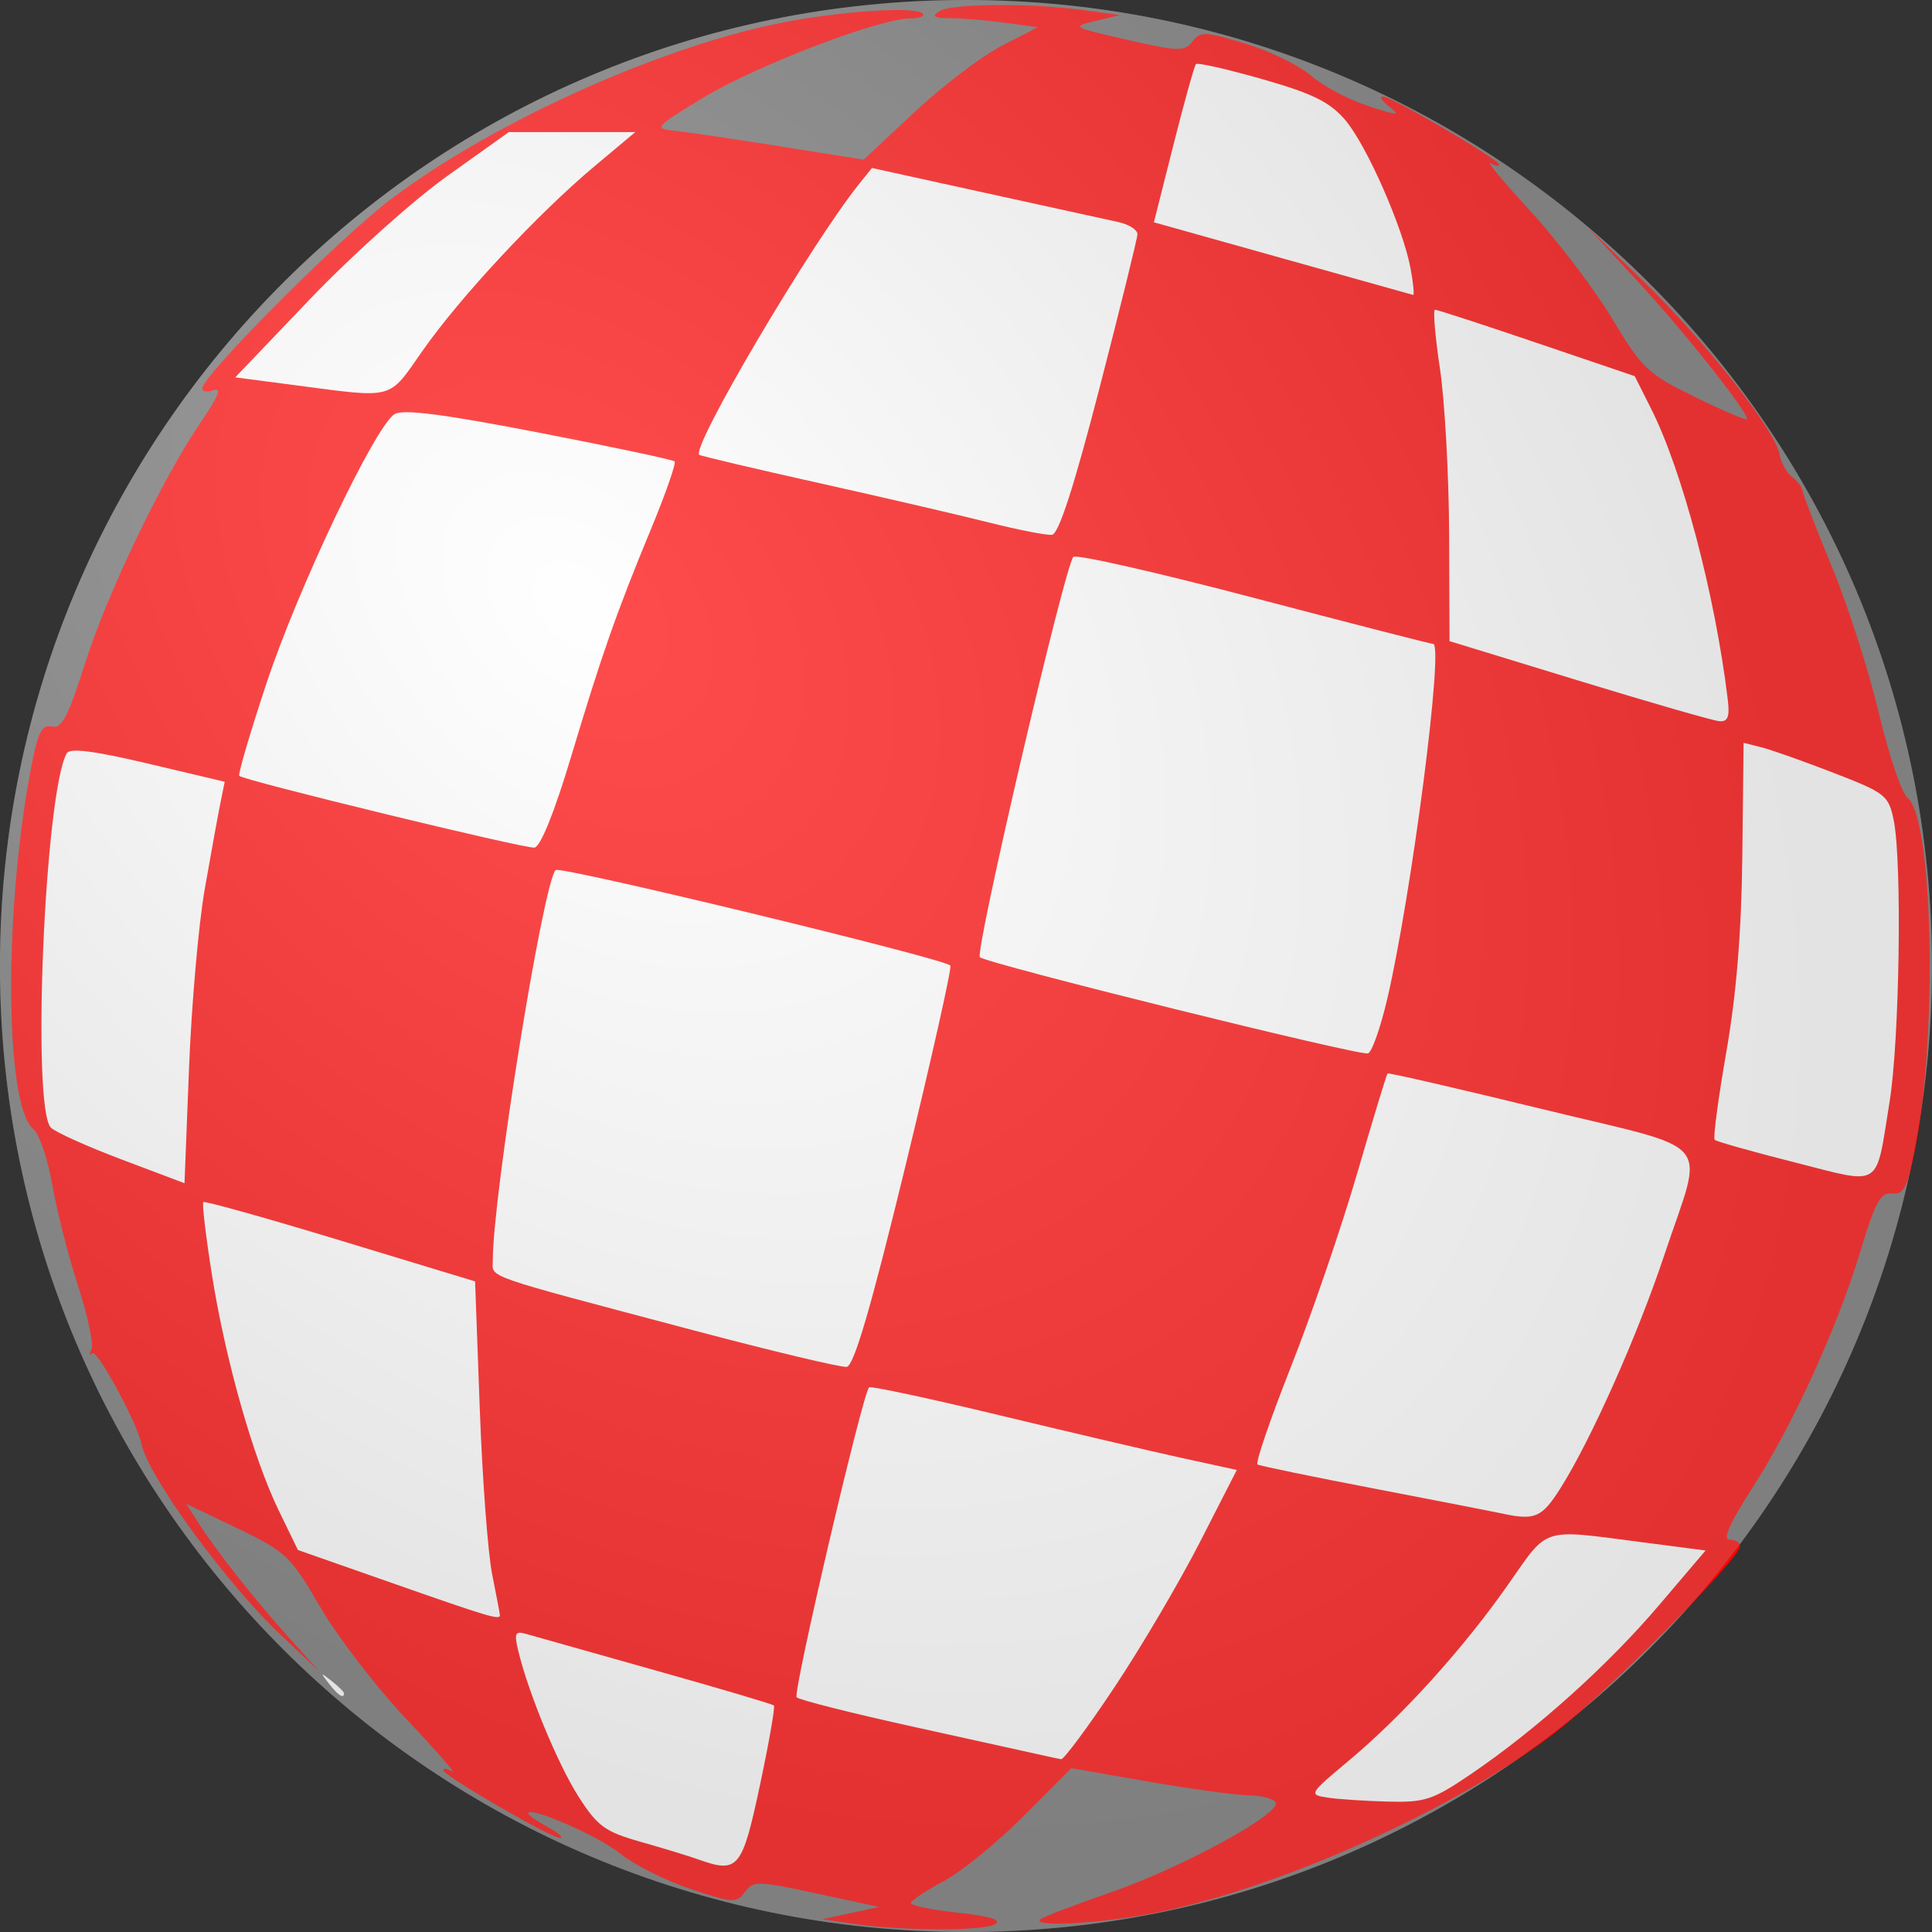
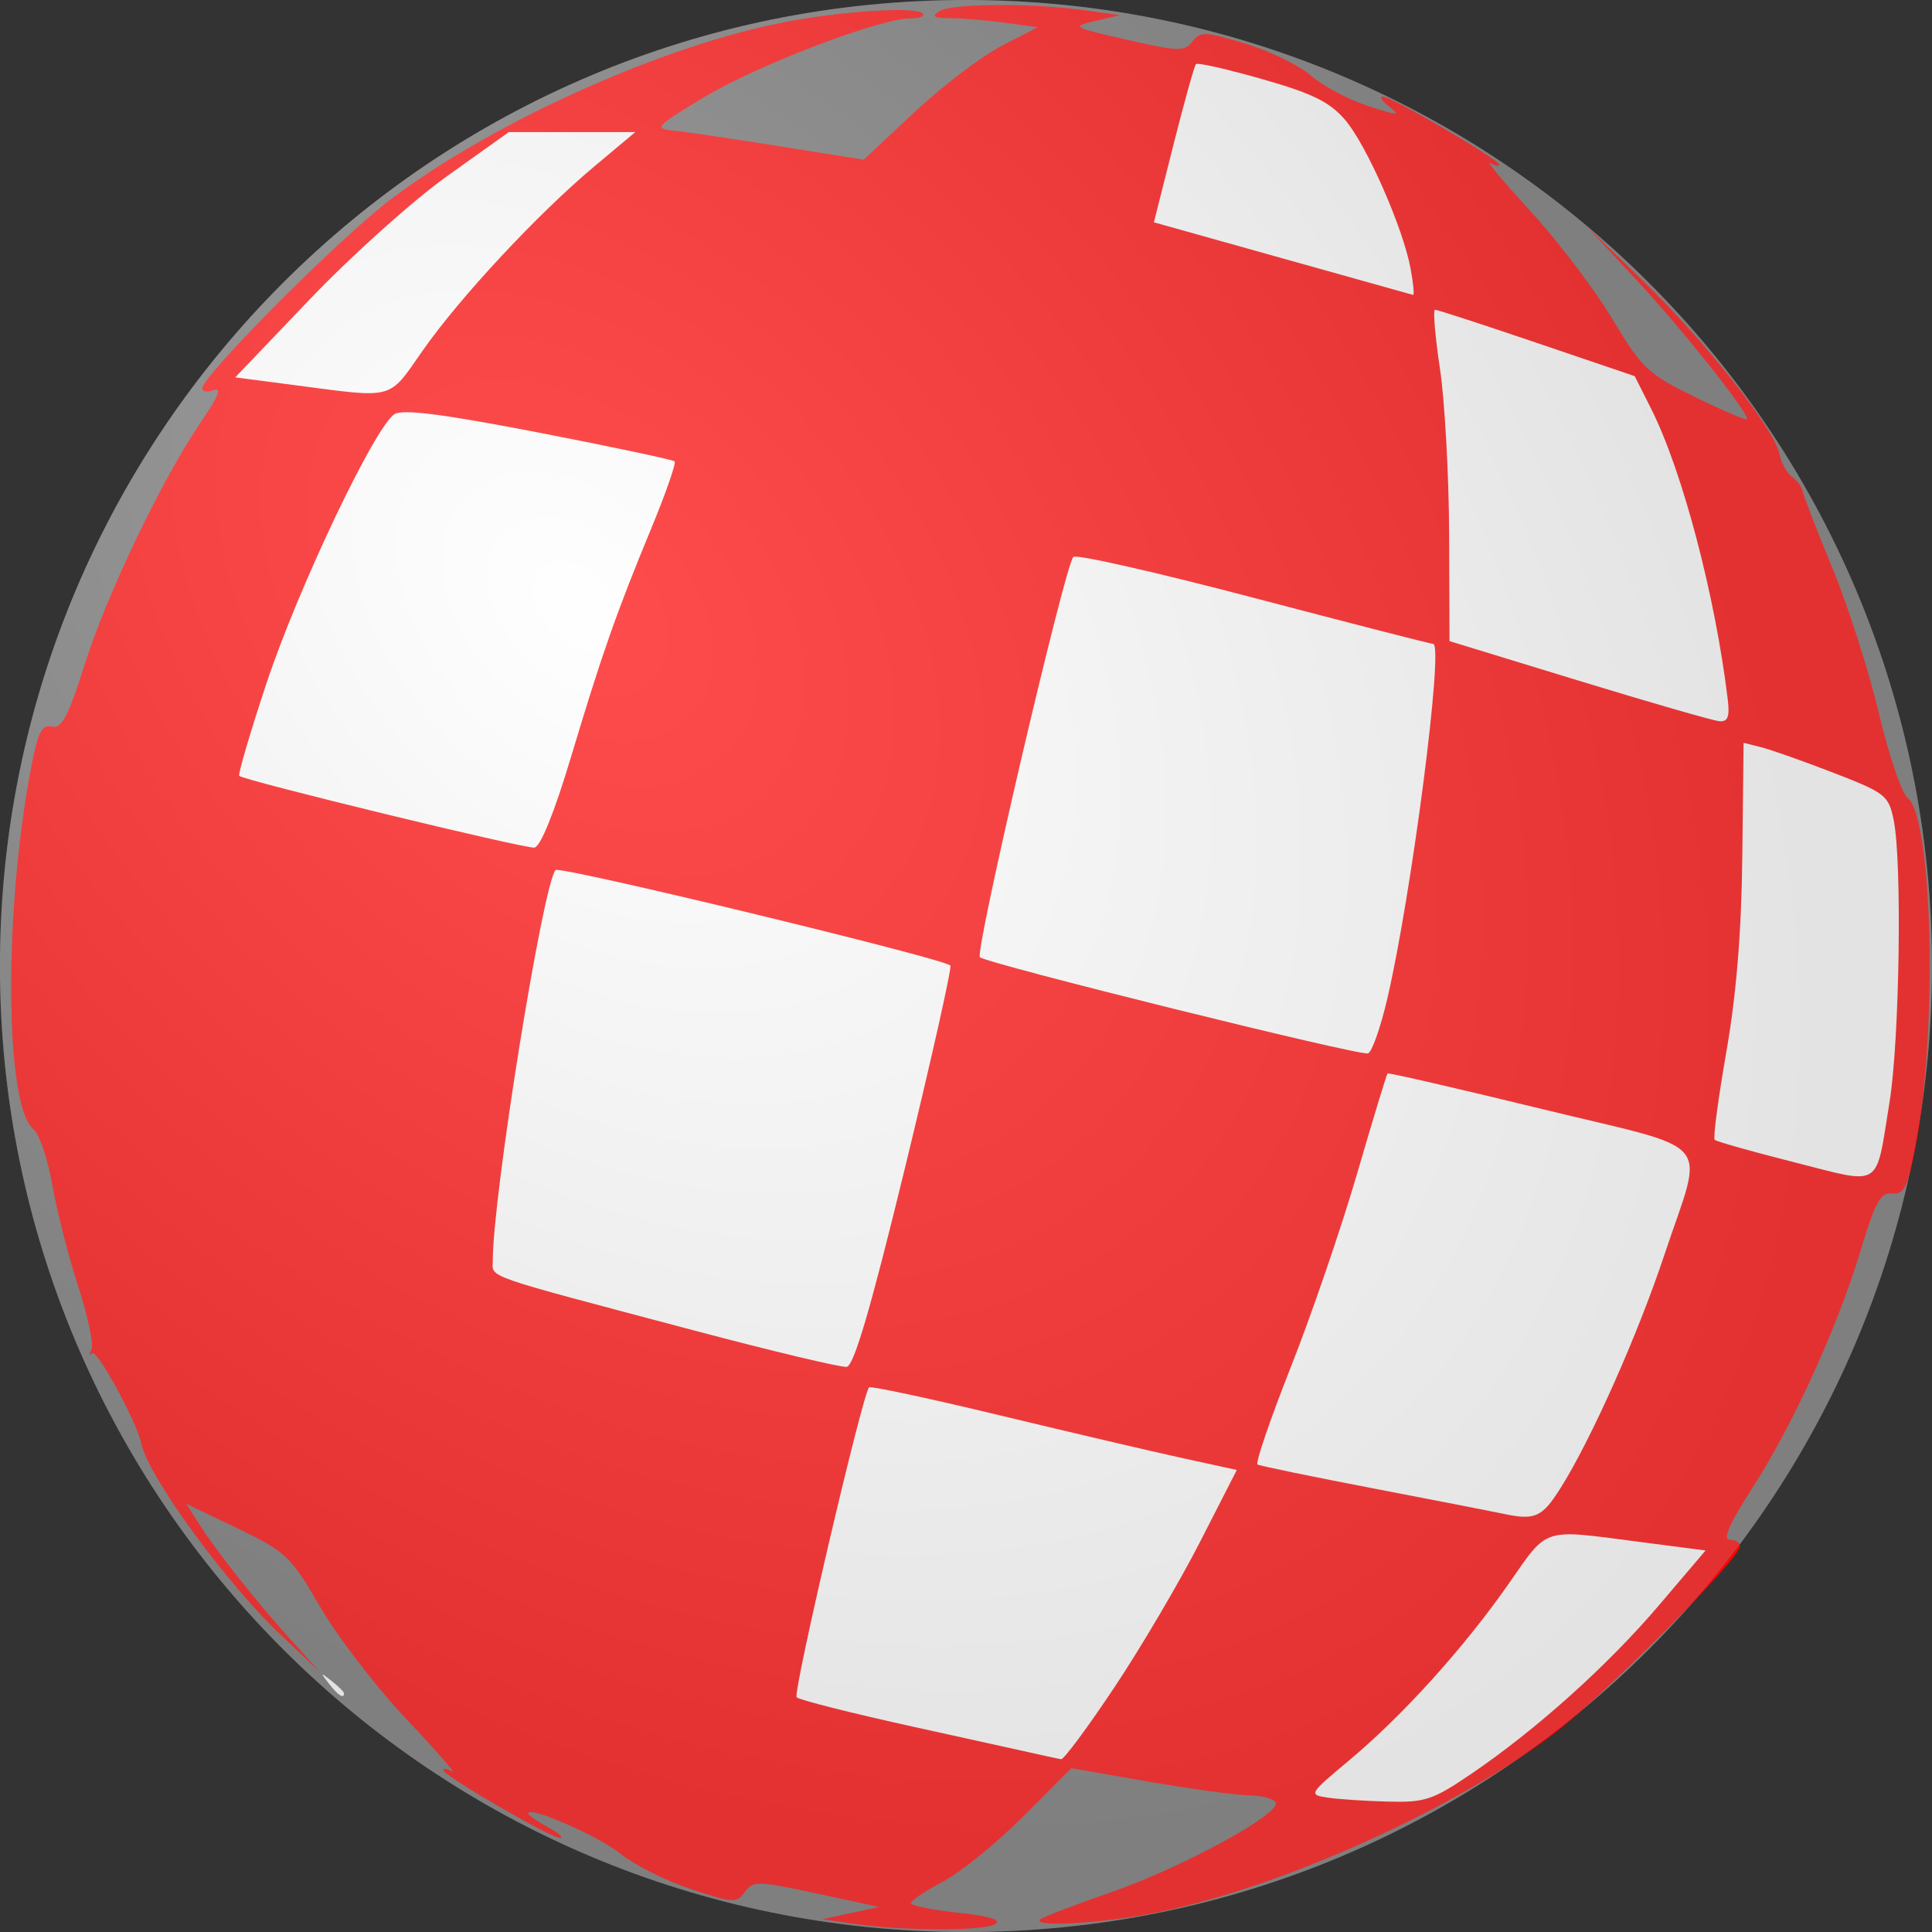
<svg xmlns="http://www.w3.org/2000/svg" xmlns:ns1="http://sodipodi.sourceforge.net/DTD/sodipodi-0.dtd" xmlns:ns2="http://www.inkscape.org/namespaces/inkscape" version="1.1" id="svg2" ns1:docname="Checkerd-Ball-Arvin61r58.svg" ns2:version="0.91 r13725" x="0px" y="0px" width="560px" height="560px" viewBox="200 0 560 560" enable-background="new 200 0 560 560" xml:space="preserve">
  <rect x="200" y="0" width="560" height="560" fill="#333333" stroke="none" />
  <ns1:namedview ns2:cy="135" ns2:cx="135" ns2:zoom="0.87407407" showgrid="false" id="namedview31" guidetolerance="10" gridtolerance="10" objecttolerance="10" borderopacity="1" bordercolor="#666666" pagecolor="#ffffff" ns2:window-maximized="1" ns2:window-x="-8" ns2:window-height="705" ns2:window-width="1366" ns2:window-y="-8" ns2:pageshadow="2" ns2:pageopacity="0" ns2:current-layer="svg2">
	</ns1:namedview>
  <title id="title4020">Checkerd Ball</title>
  <g id="layer1" transform="translate(-423.79 -335.92)">
    <path id="path4016" opacity="0.3" fill="#FFFFFF" enable-background="new    " d="M1183.785,615.925   c0,154.643-125.362,280.006-280.005,280.006c-154.642,0-280.004-125.363-280.004-280.006   c0-154.644,125.362-280.006,280.004-280.006C1058.423,335.919,1183.785,461.282,1183.785,615.925z" />
    <g id="g3952" transform="matrix(.993 0 0 .996 312.55 -64.375)">
      <g id="g3972">
        <path id="path3132" fill="#FF0000" d="M562.783,961.784l-9.308-1.347l8.274-1.791l8.274-1.792l-18.291-3.926     c-17.182-3.687-18.446-3.712-20.863-0.406c-2.407,3.293-3.432,3.234-15.91-0.92c-7.336-2.442-16.564-7.073-20.507-10.293     c-6.208-5.068-26.822-14.008-26.822-11.632c0,0.464,2.56,2.232,5.689,3.929c3.129,1.698,4.738,3.124,3.577,3.17     c-2.545,0.1-34.088-18.171-34.088-19.744c0-0.608,1.163-0.421,2.586,0.418c1.422,0.838-4.554-6.001-13.281-15.199     c-8.726-9.198-20.036-23.848-25.134-32.555c-8.813-15.057-9.999-16.183-24.223-23.001l-14.956-7.169l3.661,5.737     c5.172,8.106,16.785,22.753,26.693,33.666l8.451,9.31l-11.009-10.345c-16.013-15.046-38.991-46.432-40.892-55.858     c-1.231-6.099-12.938-27.579-14.34-26.312c-0.905,0.818-1.018,0.39-0.251-0.948c0.767-1.339-0.943-9.596-3.799-18.348     s-6.273-22.087-7.591-29.632s-3.814-14.874-5.546-16.286c-8.533-6.956-8.659-65.773-0.229-107.378     c1.705-8.416,2.892-10.462,5.675-9.783c2.828,0.69,4.717-2.91,9.618-18.323c6.557-20.623,22.778-54.245,34.123-70.738     c4.691-6.818,5.866-9.743,3.559-8.858c-1.894,0.727-3.444,0.512-3.444-0.479c0-3.686,40.104-43.821,54.967-55.011     c30.215-22.744,79.622-44.866,115.369-51.657c17.041-3.238,37.874-4.521,39.934-2.461c0.776,0.776-0.839,1.419-3.588,1.429     c-9.03,0.034-44.773,13.655-60.202,22.943c-14.262,8.585-14.773,9.141-8.922,9.723c3.413,0.34,17.299,2.38,30.858,4.535     l24.652,3.918l14.842-13.845c8.163-7.615,19.596-16.285,25.407-19.267l10.566-5.422l-9.495-1.302     c-5.223-0.716-12.392-1.316-15.93-1.333c-4.915-0.025-5.701-0.505-3.331-2.037c3.511-2.27,26.867-2.423,42.404-0.279     l10.343,1.427l-7.24,1.704c-6.992,1.646-6.673,1.833,9.308,5.465c15.058,3.422,16.778,3.465,19.094,0.485     c2.312-2.975,3.726-2.918,15.456,0.634c7.101,2.15,15.73,6.349,19.174,9.33c3.445,2.981,10.918,6.942,16.606,8.802     c8.549,2.796,9.646,2.851,6.327,0.32c-2.209-1.685-3.12-3.063-2.026-3.063c2.535,0,33.966,18.348,33.966,19.827     c0,0.608-1.164,0.399-2.586-0.466c-1.423-0.864,3.933,5.522,11.901,14.193c7.967,8.672,18.672,22.726,23.788,31.232     c8.72,14.498,10.239,15.922,24.297,22.769c8.249,4.017,14.997,6.868,14.997,6.335c0-2.388-18.411-25.53-31.714-39.864     l-14.62-15.753l16.066,15.517c17.964,17.35,38.314,43.088,39.672,50.174c0.49,2.557,2.158,5.581,3.706,6.719s2.937,3,3.085,4.138     c0.149,1.137,4.021,11.109,8.606,22.157c4.585,11.049,10.724,30.134,13.643,42.411c2.919,12.278,6.698,23.404,8.398,24.725     c7.408,5.757,8.788,69.035,2.225,102.076c-2.253,11.346-3.306,13.385-6.735,13.047c-3.383-0.332-4.911,2.408-9.114,16.346     c-6.759,22.412-19.849,51.063-31.707,69.394c-6.629,10.25-8.733,15-6.641,15c1.683,0,3.061,0.839,3.061,1.865     c0,3.715-39.924,43.751-54.776,54.933c-29.12,21.918-79.082,44.318-115.273,51.677c-15.547,3.162-36.609,4.428-34.241,2.058     c0.651-0.651,9.883-4.185,20.513-7.853c21-7.245,50.151-23.118,48.214-26.251c-0.662-1.072-4.174-1.979-7.805-2.015     c-3.63-0.035-16.774-1.827-29.21-3.98l-22.607-3.916l-13.953,13.955c-7.673,7.675-18.211,16.214-23.418,18.977     c-5.206,2.761-9.466,5.613-9.466,6.335s6.194,1.978,13.764,2.789c9.257,0.991,12.813,2.076,10.86,3.312     c-3.235,2.048-26.829,2.01-41.17-0.067L562.783,961.784z" />
-         <path id="path3130" fill="#FFFFFF" d="M535.239,921.526c2.652-12.411,4.495-22.894,4.096-23.292     c-0.399-0.399-15.999-5.004-34.666-10.232c-18.668-5.228-35.618-9.997-37.667-10.596c-3.185-0.932-3.52-0.224-2.3,4.868     c2.933,12.246,11.568,33.067,17.635,42.523c5.503,8.577,7.715,10.185,18.018,13.09c6.459,1.821,14.072,4.139,16.916,5.15     c11.629,4.134,12.785,2.75,17.97-21.512L535.239,921.526z" />
        <path id="path3128" fill="#FFFFFF" d="M743.02,918.041c19.018-12.916,39.796-31.538,54.757-49.079l13.512-15.838l-19.282-2.5     c-28.84-3.74-26.511-4.487-38.254,12.27c-13.054,18.627-30.928,38.34-46.561,51.352c-11.664,9.708-11.805,9.952-6.296,10.789     c3.1,0.472,11.04,0.997,17.644,1.167C729.431,926.483,731.71,925.724,743.02,918.041L743.02,918.041z" />
        <path id="path3126" fill="#FFFFFF" d="M638.756,892.904c7.787-11.663,19.004-30.657,24.926-42.207l10.769-21.002l-16.017-3.491     c-8.809-1.919-32.773-7.514-53.25-12.43c-20.479-4.918-37.612-8.57-38.074-8.116c-1.923,1.892-22.319,88.914-21.136,90.187     c0.709,0.765,16.183,4.656,34.386,8.647c18.203,3.99,34.958,7.679,37.234,8.196c2.276,0.517,4.782,1.048,5.571,1.181     C623.952,913.999,630.969,904.565,638.756,892.904L638.756,892.904z" />
-         <path id="path3124" fill="#FFFFFF" d="M459.349,871.977c0-0.414-1.013-5.767-2.252-11.896c-1.239-6.129-2.868-27.821-3.62-48.204     l-1.368-37.059l-39.301-11.903c-21.616-6.546-39.627-11.575-40.028-11.176c-0.399,0.399,0.724,9.864,2.496,21.033     c3.94,24.833,12.052,53.382,19.531,68.737l5.589,11.474l27.926,9.763c27.73,9.696,31.028,10.677,31.028,9.233V871.977z" />
        <path id="path3122" fill="#FFFFFF" d="M768.947,834.975c8.939-14.122,22.534-44.559,30.313-67.872     c11.633-34.863,15.796-29.928-35.828-42.475c-24.46-5.945-44.7-10.592-44.976-10.327c-0.277,0.265-4.269,13.359-8.87,29.097     c-4.601,15.739-13.305,41.071-19.34,56.297c-6.035,15.224-10.421,28.007-9.747,28.403c0.675,0.398,16.12,3.577,34.325,7.064     c18.202,3.488,34.958,6.743,37.233,7.234C761.485,844.429,763.532,843.53,768.947,834.975L768.947,834.975z" />
        <path id="path3120" fill="#FFFFFF" d="M577.654,741.538c7.751-31.76,13.685-58.153,13.187-58.65     c-2.109-2.11-114.028-29.097-115.229-27.786c-3.692,4.031-18.332,94.737-18.332,113.584c0,5.215-4.033,3.815,58.953,20.46     c22.755,6.013,42.712,10.755,44.35,10.536C562.699,799.4,567.648,782.54,577.654,741.538L577.654,741.538z" />
-         <path id="path3118" fill="#FFFFFF" d="M373.192,660.67c1.797-10.241,3.845-21.465,4.551-24.941l1.282-6.321l-22.414-5.289     c-15.743-3.714-22.796-4.604-23.699-2.989c-6.44,11.537-10.322,103.238-4.612,108.949c1.308,1.308,10.617,5.48,20.685,9.272     l18.307,6.893l1.316-33.477c0.724-18.413,2.786-41.857,4.583-52.097V660.67z" />
        <path id="path3116" fill="#FFFFFF" d="M864.996,722.56c2.923-17.959,3.689-69.823,1.211-81.94     c-1.482-7.244-2.38-7.951-17.555-13.804c-8.797-3.393-18.307-6.747-21.133-7.455l-5.138-1.286l-0.362,32.675     c-0.249,22.403-1.719,40.42-4.675,57.309c-2.371,13.548-3.9,25.044-3.397,25.548c0.503,0.503,10.984,3.454,23.292,6.559     C863.156,746.705,860.827,748.183,864.996,722.56L864.996,722.56z" />
        <path id="path3114" fill="#FFFFFF" d="M718.381,692.569c7.124-30.466,16.563-103.274,13.388-103.274     c-0.671,0-24.271-6.043-52.442-13.429c-28.173-7.385-51.838-12.739-52.591-11.896c-2.585,2.896-28.838,115.07-27.264,116.501     c2.072,1.885,110.598,28.709,113.263,27.996C713.867,708.165,716.408,701.009,718.381,692.569L718.381,692.569z" />
        <path id="path3112" fill="#FFFFFF" d="M480.049,622.403c9.144-30.369,13.288-42.137,23.586-66.972     c4.185-10.095,7.206-18.757,6.714-19.25c-0.493-0.493-18.33-4.264-39.636-8.38c-27.948-5.398-39.681-6.895-42.12-5.372     c-5.7,3.559-28.176,50.663-37.375,78.327c-4.787,14.399-8.362,26.521-7.943,26.94c1.361,1.362,83.22,21.201,86.147,20.877     c1.756-0.193,5.811-10.18,10.626-26.172L480.049,622.403z" />
        <path id="path3110" fill="#FFFFFF" d="M817.749,605.333c-3.692-30.342-13.249-66.456-22.356-84.481l-4.791-9.485l-28.581-9.674     c-15.72-5.321-29.089-9.664-29.711-9.652c-0.622,0.013,0.026,7.703,1.438,17.091c1.414,9.387,2.621,31.082,2.683,48.212     l0.112,31.142l37.75,11.519c20.763,6.335,39.218,11.639,41.013,11.786C817.811,611.995,818.377,610.498,817.749,605.333     L817.749,605.333z" />
-         <path id="path3108" fill="#FFFFFF" d="M634.38,514.821c6.046-23.327,11.027-43.458,11.068-44.74     c0.041-1.28-2.484-2.883-5.613-3.561c-3.129-0.679-20.582-4.495-38.785-8.48l-33.096-7.247l-3.711,4.601     c-14.032,17.396-49.209,76.828-46.688,78.873c0.415,0.336,16.113,4.027,34.885,8.201c18.772,4.174,41.112,9.344,49.644,11.488     c8.533,2.144,16.817,3.758,18.409,3.586c1.966-0.212,6.422-13.922,13.887-42.724V514.821z" />
        <path id="path3106" fill="#FFFFFF" d="M436.783,503.974c10.88-15.513,33.594-39.822,50.081-53.599l12.002-10.028h-18.46h-18.46     l-17.991,12.799c-9.895,7.04-27.861,23.099-39.924,35.689l-21.934,22.89l17.422,2.273c29.363,3.831,27.123,4.434,37.263-10.022     L436.783,503.974z" />
        <path id="path3104" fill="#FFFFFF" d="M725.204,480.163c-2.228-12.018-12.923-36.213-19.21-43.463     c-4.472-5.155-9.566-7.641-24.132-11.774c-10.155-2.882-18.848-4.855-19.318-4.385c-0.469,0.47-3.427,11.025-6.571,23.456     l-5.718,22.601l37.445,10.464c20.596,5.756,37.782,10.554,38.194,10.663c0.411,0.109,0.1-3.294-0.692-7.561L725.204,480.163z" />
        <path id="path3090" fill="#FFFFFF" d="M409.447,891.867c-2.573-3.282-2.5-3.354,0.781-0.781c1.991,1.562,3.62,3.191,3.62,3.62     C413.848,896.409,412.149,895.313,409.447,891.867L409.447,891.867z" />
      </g>
    </g>
    <radialGradient id="path3970_1_" cx="505.588" cy="794.305" r="83.226" gradientTransform="matrix(3.613 3.597 2.508 -2.519 -3027.607 693.917)" gradientUnits="userSpaceOnUse">
      <stop offset="0" style="stop-color:#FFFFFF" />
      <stop offset="1" style="stop-color:#A2A2A2" />
    </radialGradient>
    <path id="path3970" opacity="0.3" fill="url(#path3970_1_)" enable-background="new    " d="M1183.785,615.925   c0,154.643-125.362,280.006-280.005,280.006c-154.642,0-280.004-125.363-280.004-280.006   c0-154.644,125.362-280.006,280.004-280.006C1058.423,335.919,1183.785,461.282,1183.785,615.925z" />
  </g>
</svg>